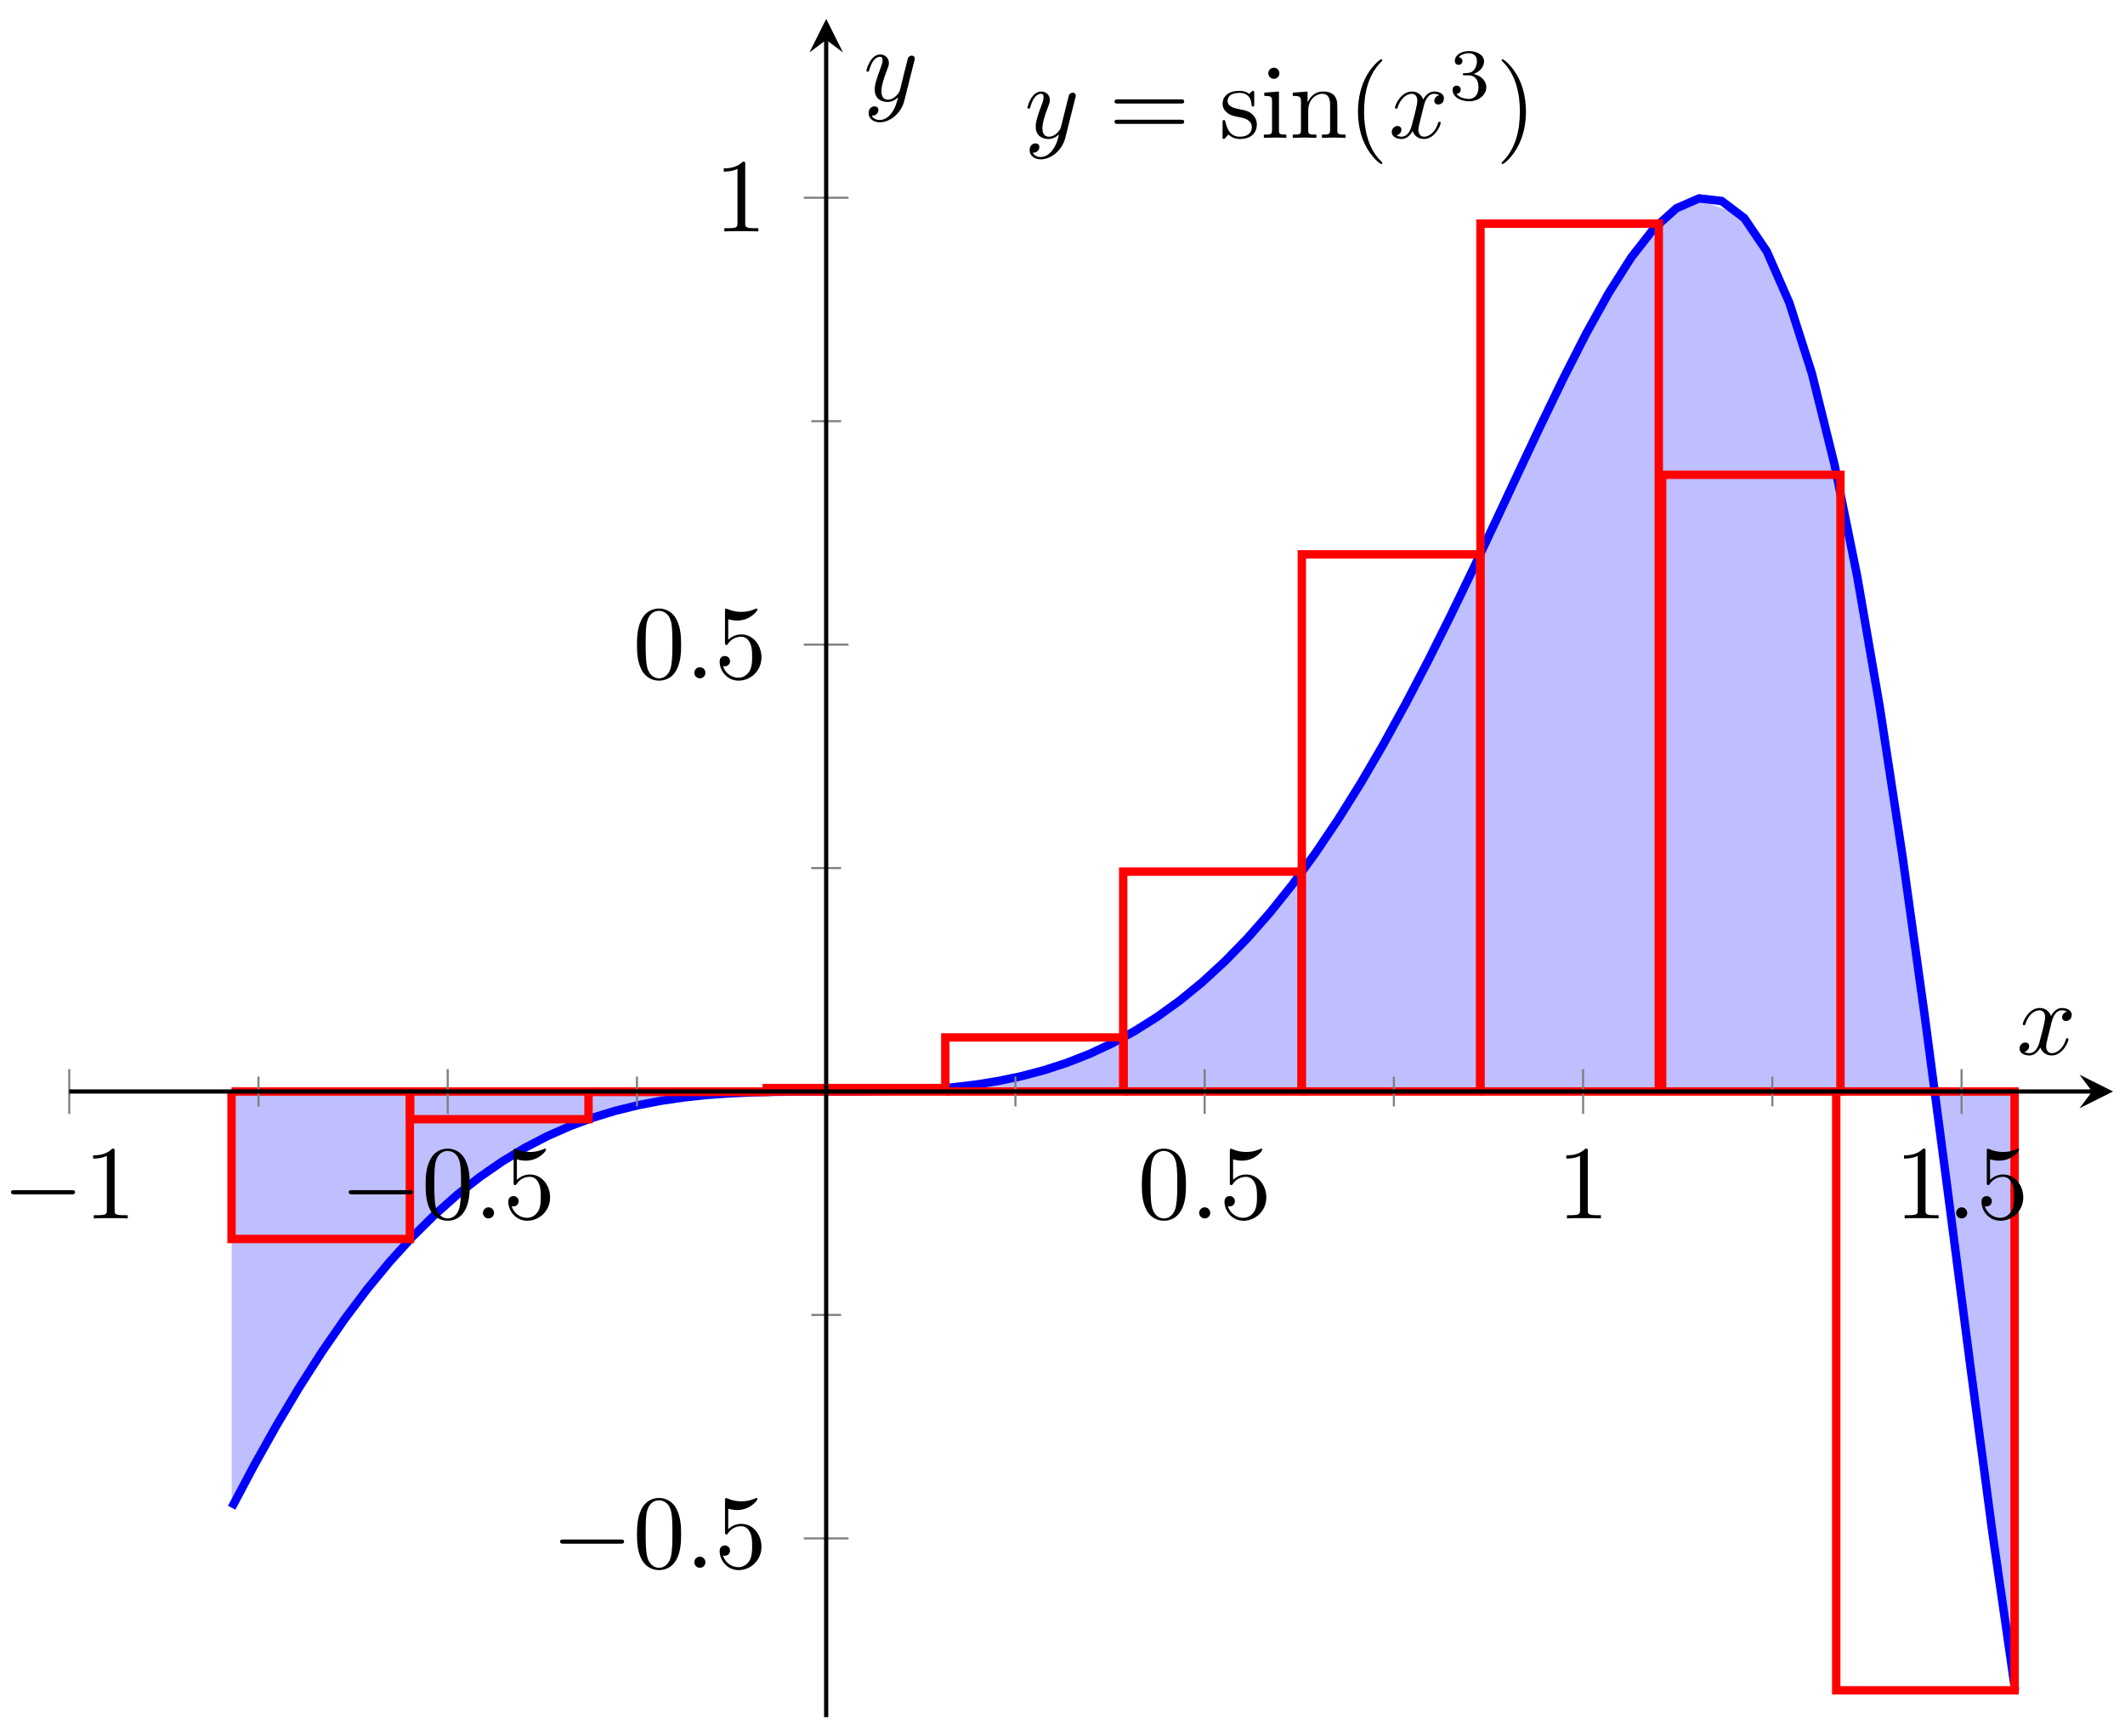
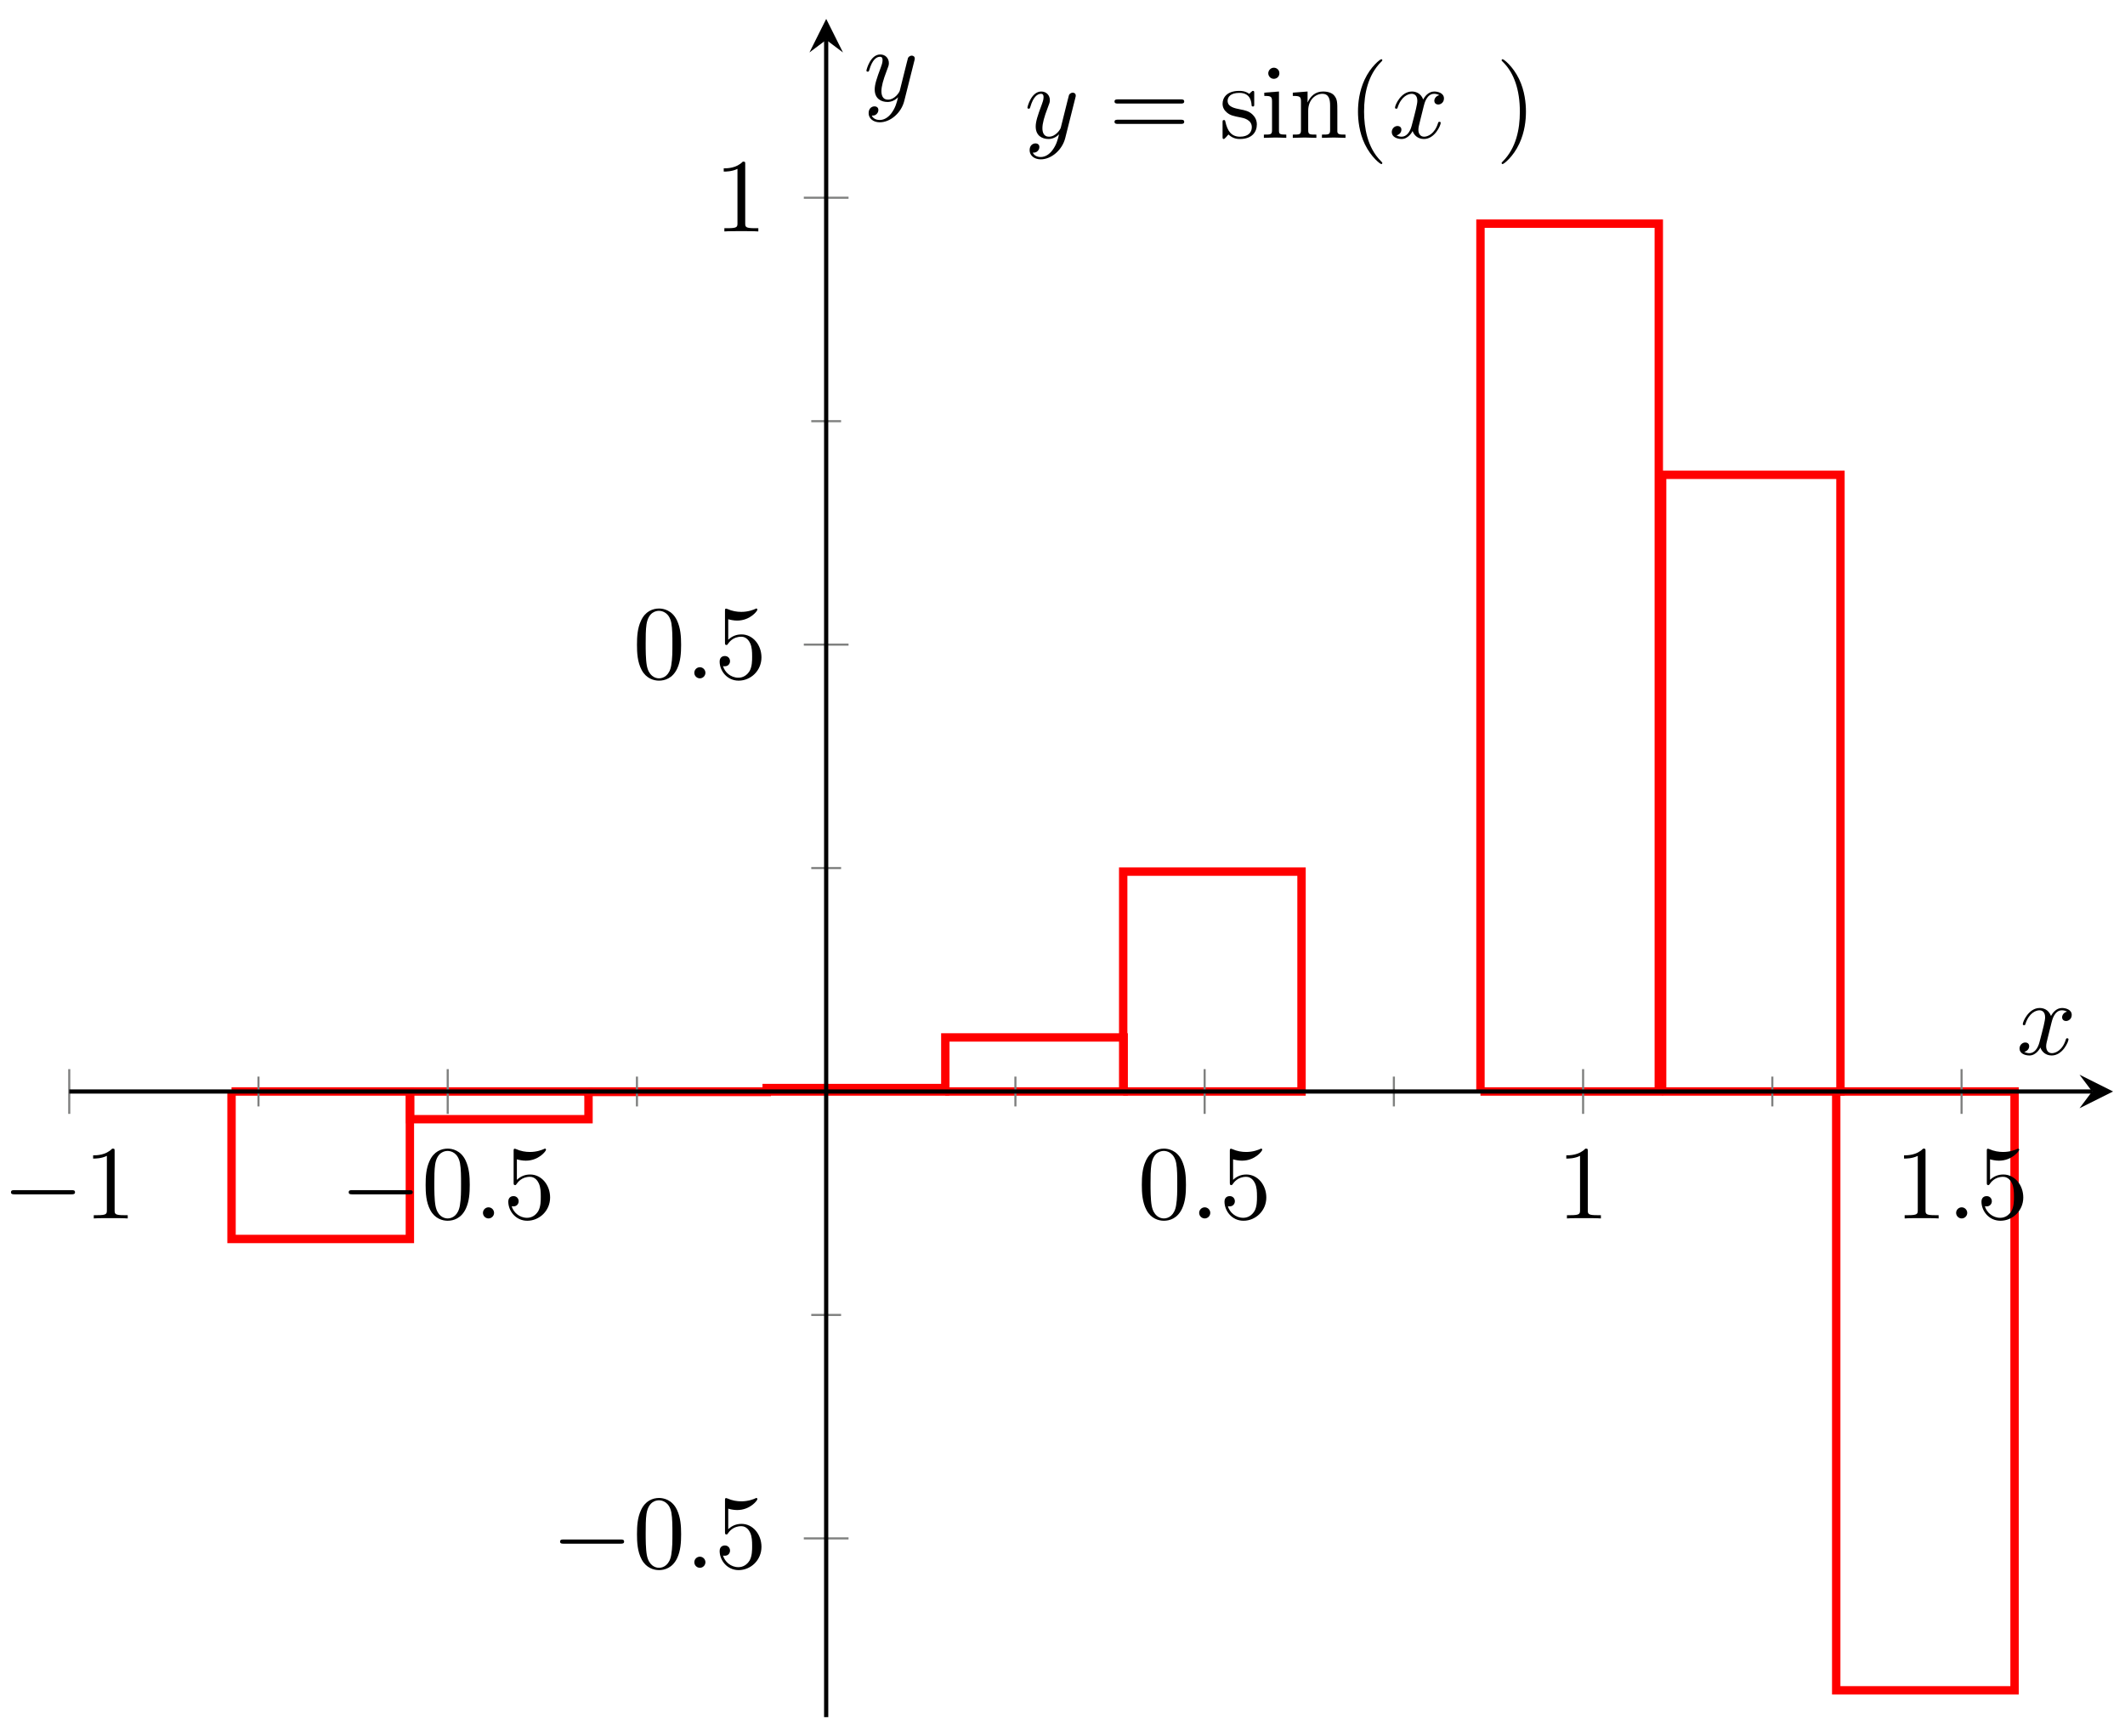
<svg xmlns="http://www.w3.org/2000/svg" xmlns:xlink="http://www.w3.org/1999/xlink" version="1.1" width="202" height="165" viewBox="0 0 202 165">
  <defs>
    <clipPath id="clip_1">
      <path transform="matrix(1,0,0,-1,6.583,163.201)" d="M0 0H194.272V161.397H0Z" />
    </clipPath>
    <path id="font_2_3" d="M.486 .381C.49 .395 .49 .397 .49 .404 .49 .422 .476 .431 .461 .431 .451 .431 .435 .425 .426 .41 .424 .405 .416 .374 .412 .356 .405 .33 .398 .303 .392 .276L.347 .096C.343 .081 .3 .011 .234 .011 .183 .011 .172 .055 .172 .092 .172 .138 .189 .2 .223 .288 .239 .329 .243 .34 .243 .36 .243 .405 .211 .442 .161 .442 .066 .442 .029 .297 .029 .288 .029 .278 .039 .278 .041 .278 .051 .278 .052 .28 .057 .296 .084 .39 .124 .42 .158 .42 .166 .42 .183 .42 .183 .388 .183 .363 .173 .337 .166 .318 .126 .212 .108 .155 .108 .108 .108 .019 .171-.011 .23-.011 .269-.011 .303 .006 .331 .034 .318-.018 .306-.067 .266-.12 .24-.154 .202-.183 .156-.183 .142-.183 .097-.18 .08-.141 .096-.141 .109-.141 .123-.129 .133-.12 .143-.107 .143-.088 .143-.057 .116-.053 .106-.053 .083-.053 .05-.069 .05-.118 .05-.168 .094-.205 .156-.205 .259-.205 .362-.114 .39-.001L.486 .381Z" />
    <path id="font_3_6" d="M.687 .327C.702 .327 .721 .327 .721 .347 .721 .367 .702 .367 .688 .367H.089C.075 .367 .056 .367 .056 .347 .056 .327 .075 .327 .09 .327H.687M.688 .133C.702 .133 .721 .133 .721 .153 .721 .173 .702 .173 .687 .173H.09C.075 .173 .056 .173 .056 .153 .056 .133 .075 .133 .089 .133H.688Z" />
    <path id="font_3_9" d="M.208 .194C.23 .19 .312 .174 .312 .102 .312 .051 .277 .011 .199 .011 .115 .011 .079 .068 .06 .153 .057 .166 .056 .17 .046 .17 .033 .17 .033 .163 .033 .145V.013C.033-.004 .033-.011 .044-.011 .049-.011 .05-.01 .069 .009 .071 .011 .071 .013 .089 .032 .133-.01 .178-.011 .199-.011 .314-.011 .36 .056 .36 .128 .36 .181 .33 .211 .318 .223 .285 .255 .246 .263 .204 .271 .148 .282 .081 .295 .081 .353 .081 .388 .107 .429 .193 .429 .303 .429 .308 .339 .31 .308 .311 .299 .32 .299 .322 .299 .335 .299 .335 .304 .335 .323V.424C.335 .441 .335 .448 .324 .448 .319 .448 .317 .448 .304 .436 .301 .432 .291 .423 .287 .42 .249 .448 .208 .448 .193 .448 .071 .448 .033 .381 .033 .325 .033 .29 .049 .262 .076 .24 .108 .214 .136 .208 .208 .194Z" />
    <path id="font_3_7" d="M.177 .442 .037 .431V.4C.102 .4 .111 .394 .111 .345V.076C.111 .031 .1 .031 .033 .031V0C.065 .001 .119 .003 .143 .003 .178 .003 .213 .001 .247 0V.031C.181 .031 .177 .036 .177 .075V.442M.181 .616C.181 .648 .156 .669 .128 .669 .097 .669 .075 .642 .075 .616 .075 .589 .097 .563 .128 .563 .156 .563 .181 .584 .181 .616Z" />
    <path id="font_3_8" d="M.11 .344V.076C.11 .031 .099 .031 .032 .031V0C.067 .001 .118 .003 .145 .003 .171 .003 .223 .001 .257 0V.031C.19 .031 .179 .031 .179 .076V.26C.179 .364 .25 .42 .314 .42 .377 .42 .388 .366 .388 .309V.076C.388 .031 .377 .031 .31 .031V0C.345 .001 .396 .003 .423 .003 .449 .003 .501 .001 .535 0V.031C.483 .031 .458 .031 .457 .061V.252C.457 .338 .457 .369 .426 .405 .412 .422 .379 .442 .321 .442 .248 .442 .201 .399 .173 .337V.442L.032 .431V.4C.102 .4 .11 .393 .11 .344Z" />
    <path id="font_3_1" d="M.331-.24C.331-.237 .331-.235 .314-.218 .189-.092 .157 .097 .157 .25 .157 .424 .195 .598 .318 .723 .331 .735 .331 .737 .331 .74 .331 .747 .327 .75 .321 .75 .311 .75 .221 .682 .162 .555 .111 .445 .099 .334 .099 .25 .099 .172 .11 .051 .165-.062 .225-.185 .311-.25 .321-.25 .327-.25 .331-.247 .331-.24Z" />
    <path id="font_2_2" d="M.334 .302C.34 .328 .363 .42 .433 .42 .438 .42 .462 .42 .483 .407 .455 .402 .435 .377 .435 .353 .435 .337 .446 .318 .473 .318 .495 .318 .527 .336 .527 .376 .527 .428 .468 .442 .434 .442 .376 .442 .341 .389 .329 .366 .304 .432 .25 .442 .221 .442 .117 .442 .06 .313 .06 .288 .06 .278 .07 .278 .072 .278 .08 .278 .083 .28 .085 .289 .119 .395 .185 .42 .219 .42 .238 .42 .273 .411 .273 .353 .273 .322 .256 .255 .219 .115 .203 .053 .168 .011 .124 .011 .118 .011 .095 .011 .074 .024 .099 .029 .121 .05 .121 .078 .121 .105 .099 .113 .084 .113 .054 .113 .029 .087 .029 .055 .029 .009 .079-.011 .123-.011 .189-.011 .225 .059 .228 .065 .24 .028 .276-.011 .336-.011 .439-.011 .496 .118 .496 .143 .496 .153 .487 .153 .484 .153 .475 .153 .473 .149 .471 .142 .438 .035 .37 .011 .338 .011 .299 .011 .283 .043 .283 .077 .283 .099 .289 .121 .3 .165L.334 .302Z" />
-     <path id="font_4_1" d="M.273 .334C.351 .334 .407 .28 .407 .173 .407 .049 .335 .012 .277 .012 .237 .012 .149 .023 .107 .082 .154 .084 .165 .117 .165 .138 .165 .17 .141 .193 .11 .193 .082 .193 .054 .176 .054 .135 .054 .041 .158-.02 .279-.02 .418-.02 .514 .073 .514 .173 .514 .251 .45 .329 .34 .352 .445 .39 .483 .465 .483 .526 .483 .605 .392 .664 .281 .664 .17 .664 .085 .61 .085 .53 .085 .496 .107 .477 .137 .477 .168 .477 .188 .5 .188 .528 .188 .557 .168 .578 .137 .58 .172 .624 .241 .635 .278 .635 .323 .635 .386 .613 .386 .526 .386 .484 .372 .438 .346 .407 .313 .369 .285 .367 .235 .364 .21 .362 .208 .362 .203 .361 .201 .361 .193 .359 .193 .348 .193 .334 .202 .334 .219 .334H.273Z" />
    <path id="font_3_2" d="M.289 .25C.289 .328 .278 .449 .223 .562 .163 .685 .077 .75 .067 .75 .061 .75 .057 .746 .057 .74 .057 .737 .057 .735 .076 .717 .174 .618 .231 .459 .231 .25 .231 .079 .194-.097 .07-.223 .057-.235 .057-.237 .057-.24 .057-.246 .061-.25 .067-.25 .077-.25 .167-.182 .226-.055 .277 .055 .289 .166 .289 .25Z" />
    <path id="font_5_1" d="M.659 .23C.676 .23 .694 .23 .694 .25 .694 .27 .676 .27 .659 .27H.118C.101 .27 .083 .27 .083 .25 .083 .23 .101 .23 .118 .23H.659Z" />
    <path id="font_3_4" d="M.294 .64C.294 .664 .294 .666 .271 .666 .209 .602 .121 .602 .089 .602V.571C.109 .571 .168 .571 .22 .597V.079C.22 .043 .217 .031 .127 .031H.095V0C.13 .003 .217 .003 .257 .003 .297 .003 .384 .003 .419 0V.031H.387C.297 .031 .294 .042 .294 .079V.64Z" />
    <path id="font_3_3" d="M.46 .32C.46 .4 .455 .48 .42 .554 .374 .65 .292 .666 .25 .666 .19 .666 .117 .64 .076 .547 .044 .478 .039 .4 .039 .32 .039 .245 .043 .155 .084 .079 .127-.002 .2-.022 .249-.022 .303-.022 .379-.001 .423 .094 .455 .163 .46 .241 .46 .32M.249-0C.21-0 .151 .025 .133 .121 .122 .181 .122 .273 .122 .332 .122 .396 .122 .462 .13 .516 .149 .635 .224 .644 .249 .644 .282 .644 .348 .626 .367 .527 .377 .471 .377 .395 .377 .332 .377 .257 .377 .189 .366 .125 .351 .03 .294-0 .249-0Z" />
    <path id="font_2_1" d="M.192 .053C.192 .082 .168 .106 .139 .106 .11 .106 .086 .082 .086 .053 .086 .024 .11 0 .139 0 .168 0 .192 .024 .192 .053Z" />
    <path id="font_3_5" d="M.449 .2C.449 .319 .367 .419 .259 .419 .211 .419 .168 .403 .132 .368V.564C.152 .558 .185 .551 .217 .551 .34 .551 .41 .642 .41 .655 .41 .661 .407 .666 .4 .666 .399 .666 .397 .666 .392 .663 .372 .654 .323 .634 .256 .634 .216 .634 .17 .641 .123 .662 .115 .665 .113 .665 .111 .665 .101 .665 .101 .657 .101 .641V.344C.101 .326 .101 .318 .115 .318 .122 .318 .124 .321 .128 .327 .139 .343 .176 .397 .257 .397 .309 .397 .334 .351 .342 .333 .358 .296 .36 .257 .36 .207 .36 .172 .36 .112 .336 .07 .312 .031 .275 .006 .229 .006 .156 .006 .099 .058 .082 .117 .085 .116 .088 .115 .099 .115 .132 .115 .149 .14 .149 .164 .149 .188 .132 .213 .099 .213 .085 .213 .05 .206 .05 .16 .05 .074 .119-.022 .231-.022 .347-.022 .449 .073 .449 .2Z" />
  </defs>
  <g clip-path="url(#clip_1)">
-     <path transform="matrix(1,0,0,-1,6.583,163.201)" d="M15.441 19.902 19.788 27.873 24.135 34.888 28.482 40.884 32.829 45.868 37.176 49.894 41.523 53.043 45.87 55.419 50.216 57.121 54.563 58.263 58.91 58.956 63.257 59.313 67.604 59.444 71.951 59.462 76.298 59.48 80.645 59.611 84.992 59.967 89.339 60.66 93.686 61.801 98.033 63.504 102.38 65.88 106.727 69.029 111.074 73.053 115.421 78.037 119.767 84.032 124.114 91.047 128.461 99.017 132.808 107.774 137.155 116.996 141.502 126.163 145.849 134.509 150.196 140.979 154.543 144.259 158.89 142.826 163.237 135.148 167.584 120.026 171.931 97.084 176.278 67.389 180.625 34.066 184.972 2.574V59.462H15.441Z" fill="#8080ff" fill-opacity=".5" />
-     <path transform="matrix(1,0,0,-1,6.583,163.201)" stroke-width=".797" stroke-linecap="butt" stroke-miterlimit="10" stroke-linejoin="miter" fill="none" stroke="#0000ff" d="M15.441 19.902 17.587 23.948 19.733 27.778 21.879 31.371 24.025 34.722 26.171 37.824 28.317 40.675 30.463 43.276 32.609 45.639 34.755 47.762 36.901 49.665 39.047 51.35 41.193 52.834 43.339 54.124 45.485 55.237 47.631 56.183 49.777 56.976 51.923 57.63 54.069 58.158 56.215 58.574 58.361 58.89 60.507 59.121 62.653 59.279 64.799 59.379 66.945 59.433 69.091 59.457 71.237 59.462H73.382L75.529 59.472 77.674 59.504 79.82 59.572 81.966 59.69 84.112 59.871 86.258 60.13 88.404 60.477 90.55 60.928 92.696 61.496 94.842 62.195 96.988 63.036 99.134 64.039 101.28 65.209 103.426 66.563 105.572 68.109 107.718 69.868 109.864 71.842 112.01 74.045 114.156 76.486 116.302 79.17 118.448 82.105 120.594 85.288 122.74 88.721 124.886 92.395 127.032 96.299 129.178 100.414 131.324 104.712 133.47 109.159 135.616 113.706 137.762 118.295 139.908 122.85 142.054 127.289 144.2 131.502 146.346 135.364 148.492 138.746 150.638 141.485 152.784 143.411 154.93 144.346 157.076 144.097 159.222 142.476 161.368 139.306 163.514 134.418 165.66 127.687 167.806 119.042 169.952 108.471 172.098 96.056 174.244 81.979 176.39 66.56 178.536 50.244 180.682 33.626 182.828 17.445 184.974 2.561" />
    <path transform="matrix(1,0,0,-1,6.583,163.201)" stroke-width=".797" stroke-linecap="butt" stroke-miterlimit="10" stroke-linejoin="miter" fill="none" stroke="#ff0000" d="M15.427 59.462V45.446H32.379V59.462H15.427" />
    <path transform="matrix(1,0,0,-1,6.583,163.201)" stroke-width=".797" stroke-linecap="butt" stroke-miterlimit="10" stroke-linejoin="miter" fill="none" stroke="#ff0000" d="M32.407 59.462V56.829H49.359V59.462H32.407" />
    <path transform="matrix(1,0,0,-1,6.583,163.201)" stroke-width=".797" stroke-linecap="butt" stroke-miterlimit="10" stroke-linejoin="miter" fill="none" stroke="#ff0000" d="M49.352 59.462V59.421H66.304V59.462H49.352" />
    <path transform="matrix(1,0,0,-1,6.583,163.201)" stroke-width=".797" stroke-linecap="butt" stroke-miterlimit="10" stroke-linejoin="miter" fill="none" stroke="#ff0000" d="M66.297 59.462V59.791H83.249V59.462H66.297" />
    <path transform="matrix(1,0,0,-1,6.583,163.201)" stroke-width=".797" stroke-linecap="butt" stroke-miterlimit="10" stroke-linejoin="miter" fill="none" stroke="#ff0000" d="M83.278 59.462V64.601H100.23V59.462H83.278" />
    <path transform="matrix(1,0,0,-1,6.583,163.201)" stroke-width=".797" stroke-linecap="butt" stroke-miterlimit="10" stroke-linejoin="miter" fill="none" stroke="#ff0000" d="M100.187 59.462V80.359H117.139V59.462H100.187" />
-     <path transform="matrix(1,0,0,-1,6.583,163.201)" stroke-width=".797" stroke-linecap="butt" stroke-miterlimit="10" stroke-linejoin="miter" fill="none" stroke="#ff0000" d="M117.167 59.462V110.514H134.119V59.462H117.167" />
    <path transform="matrix(1,0,0,-1,6.583,163.201)" stroke-width=".797" stroke-linecap="butt" stroke-miterlimit="10" stroke-linejoin="miter" fill="none" stroke="#ff0000" d="M134.148 59.462V141.944H151.1V59.462H134.148" />
    <path transform="matrix(1,0,0,-1,6.583,163.201)" stroke-width=".797" stroke-linecap="butt" stroke-miterlimit="10" stroke-linejoin="miter" fill="none" stroke="#ff0000" d="M151.417 59.462V118.074H168.369V59.462H151.417" />
    <path transform="matrix(1,0,0,-1,6.583,163.201)" stroke-width=".797" stroke-linecap="butt" stroke-miterlimit="10" stroke-linejoin="miter" fill="none" stroke="#ff0000" d="M167.966 59.462V2.548H184.918V59.462H167.966" />
    <path transform="matrix(1,0,0,-1,6.583,163.201)" stroke-width=".399" stroke-linecap="butt" stroke-miterlimit="10" stroke-linejoin="miter" fill="none" stroke="#000000" d="M115.124 152.902" />
    <use data-text="y" xlink:href="#font_2_3" transform="matrix(9.963,0,0,-9.963,97.377,13.101)" />
    <use data-text="=" xlink:href="#font_3_6" transform="matrix(9.963,0,0,-9.963,105.386,13.101)" />
    <use data-text="s" xlink:href="#font_3_9" transform="matrix(9.963,0,0,-9.963,115.888,13.101)" />
    <use data-text="i" xlink:href="#font_3_7" transform="matrix(9.963,0,0,-9.963,119.813,13.101)" />
    <use data-text="n" xlink:href="#font_3_8" transform="matrix(9.963,0,0,-9.963,122.573,13.101)" />
    <use data-text="(" xlink:href="#font_3_1" transform="matrix(9.963,0,0,-9.963,128.103,13.101)" />
    <use data-text="x" xlink:href="#font_2_2" transform="matrix(9.963,0,0,-9.963,132.01,13.101)" />
    <use data-text="3" xlink:href="#font_4_1" transform="matrix(6.974,0,0,-6.974,137.704,9.486)" />
    <use data-text=")" xlink:href="#font_3_2" transform="matrix(9.963,0,0,-9.963,142.175,13.101)" />
  </g>
  <path transform="matrix(1,0,0,-1,6.583,163.201)" stroke-width=".199" stroke-linecap="butt" stroke-miterlimit="10" stroke-linejoin="miter" fill="none" stroke="#7f807f" d="M17.988 58.045V60.879M53.964 58.045V60.879M89.941 58.045V60.879M125.917 58.045V60.879M161.893 58.045V60.879" />
  <path transform="matrix(1,0,0,-1,6.583,163.201)" stroke-width=".199" stroke-linecap="butt" stroke-miterlimit="10" stroke-linejoin="miter" fill="none" stroke="#7f807f" d="M0 57.336V61.588M35.976 57.336V61.588M107.929 57.336V61.588M143.905 57.336V61.588M179.881 57.336V61.588" />
  <path transform="matrix(1,0,0,-1,6.583,163.201)" stroke-width=".199" stroke-linecap="butt" stroke-miterlimit="10" stroke-linejoin="miter" fill="none" stroke="#7f807f" d="M70.535 38.226H73.37M70.535 80.698H73.37M70.535 123.171H73.37" />
  <path transform="matrix(1,0,0,-1,6.583,163.201)" stroke-width=".199" stroke-linecap="butt" stroke-miterlimit="10" stroke-linejoin="miter" fill="none" stroke="#7f807f" d="M69.826 16.989H74.078M69.826 101.935H74.078M69.826 144.408H74.078" />
  <path transform="matrix(1,0,0,-1,6.583,163.201)" stroke-width=".399" stroke-linecap="butt" stroke-miterlimit="10" stroke-linejoin="miter" fill="none" stroke="#000000" d="M0 59.462H192.279" />
  <path transform="matrix(1,0,0,-1,198.873,103.736)" d="M1.993 0-1.196 1.594 0 0-1.196-1.594" />
  <path transform="matrix(1,0,0,-1,6.583,163.201)" stroke-width=".399" stroke-linecap="butt" stroke-miterlimit="10" stroke-linejoin="miter" fill="none" stroke="#000000" d="M71.952 0V159.404" />
  <path transform="matrix(0,-1,-1,-0,78.539,3.789)" d="M1.993 0-1.196 1.594 0 0-1.196-1.594" />
  <use data-text="−" xlink:href="#font_5_1" transform="matrix(9.963,0,0,-9.963,.217,115.803)" />
  <use data-text="1" xlink:href="#font_3_4" transform="matrix(9.963,0,0,-9.963,7.967,115.803)" />
  <use data-text="−" xlink:href="#font_5_1" transform="matrix(9.963,0,0,-9.963,32.321,115.803)" />
  <use data-text="0" xlink:href="#font_3_3" transform="matrix(9.963,0,0,-9.963,40.071,115.803)" />
  <use data-text="." xlink:href="#font_2_1" transform="matrix(9.963,0,0,-9.963,45.052,115.803)" />
  <use data-text="5" xlink:href="#font_3_5" transform="matrix(9.963,0,0,-9.963,47.819,115.803)" />
  <use data-text="0" xlink:href="#font_3_3" transform="matrix(9.963,0,0,-9.963,108.153,115.803)" />
  <use data-text="." xlink:href="#font_2_1" transform="matrix(9.963,0,0,-9.963,113.134,115.803)" />
  <use data-text="5" xlink:href="#font_3_5" transform="matrix(9.963,0,0,-9.963,115.901,115.803)" />
  <use data-text="1" xlink:href="#font_3_4" transform="matrix(9.963,0,0,-9.963,148.005,115.803)" />
  <use data-text="1" xlink:href="#font_3_4" transform="matrix(9.963,0,0,-9.963,180.109,115.803)" />
  <use data-text="." xlink:href="#font_2_1" transform="matrix(9.963,0,0,-9.963,185.09,115.803)" />
  <use data-text="5" xlink:href="#font_3_5" transform="matrix(9.963,0,0,-9.963,187.857,115.803)" />
  <use data-text="−" xlink:href="#font_5_1" transform="matrix(9.963,0,0,-9.963,52.413,149.007)" />
  <use data-text="0" xlink:href="#font_3_3" transform="matrix(9.963,0,0,-9.963,60.163,149.007)" />
  <use data-text="." xlink:href="#font_2_1" transform="matrix(9.963,0,0,-9.963,65.144,149.007)" />
  <use data-text="5" xlink:href="#font_3_5" transform="matrix(9.963,0,0,-9.963,67.911,149.007)" />
  <use data-text="0" xlink:href="#font_3_3" transform="matrix(9.963,0,0,-9.963,60.162,64.471)" />
  <use data-text="." xlink:href="#font_2_1" transform="matrix(9.963,0,0,-9.963,65.143,64.471)" />
  <use data-text="5" xlink:href="#font_3_5" transform="matrix(9.963,0,0,-9.963,67.91,64.471)" />
  <use data-text="1" xlink:href="#font_3_4" transform="matrix(9.963,0,0,-9.963,67.911,21.997)" />
  <use data-text="x" xlink:href="#font_2_2" transform="matrix(9.963,0,0,-9.963,191.686,100.206)" />
  <use data-text="y" xlink:href="#font_2_3" transform="matrix(9.963,0,0,-9.963,82.073,9.581)" />
</svg>